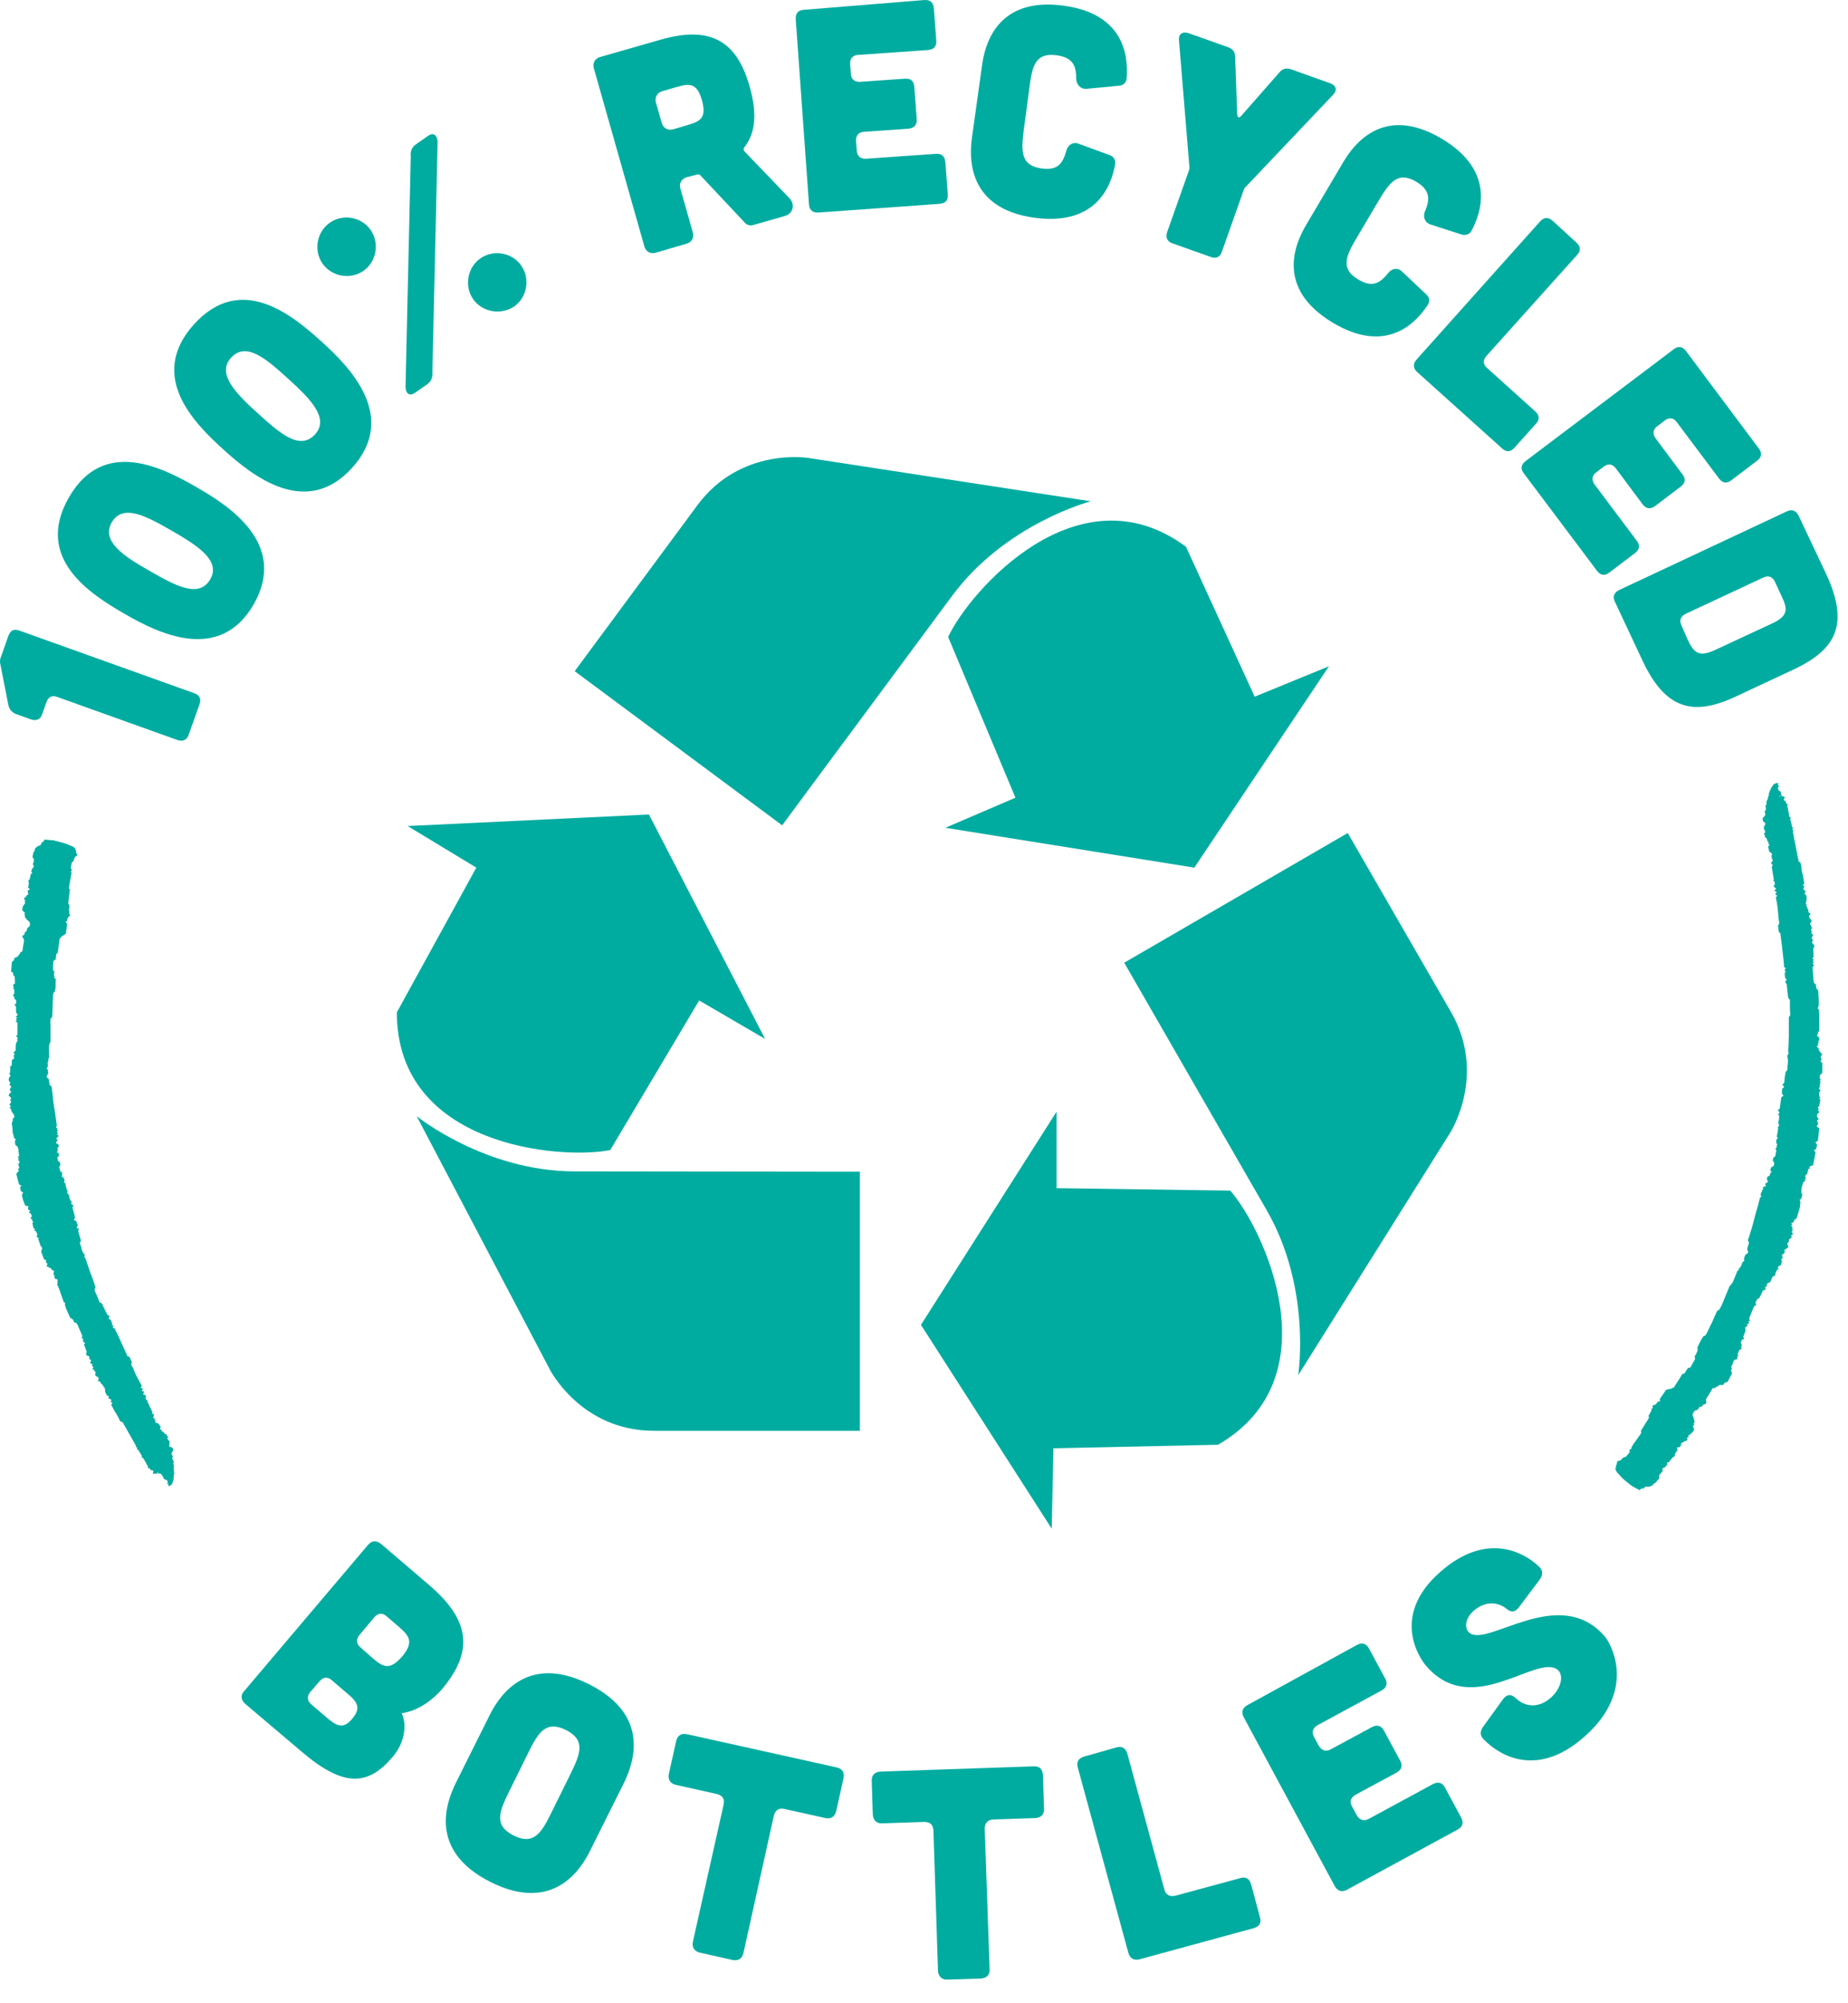
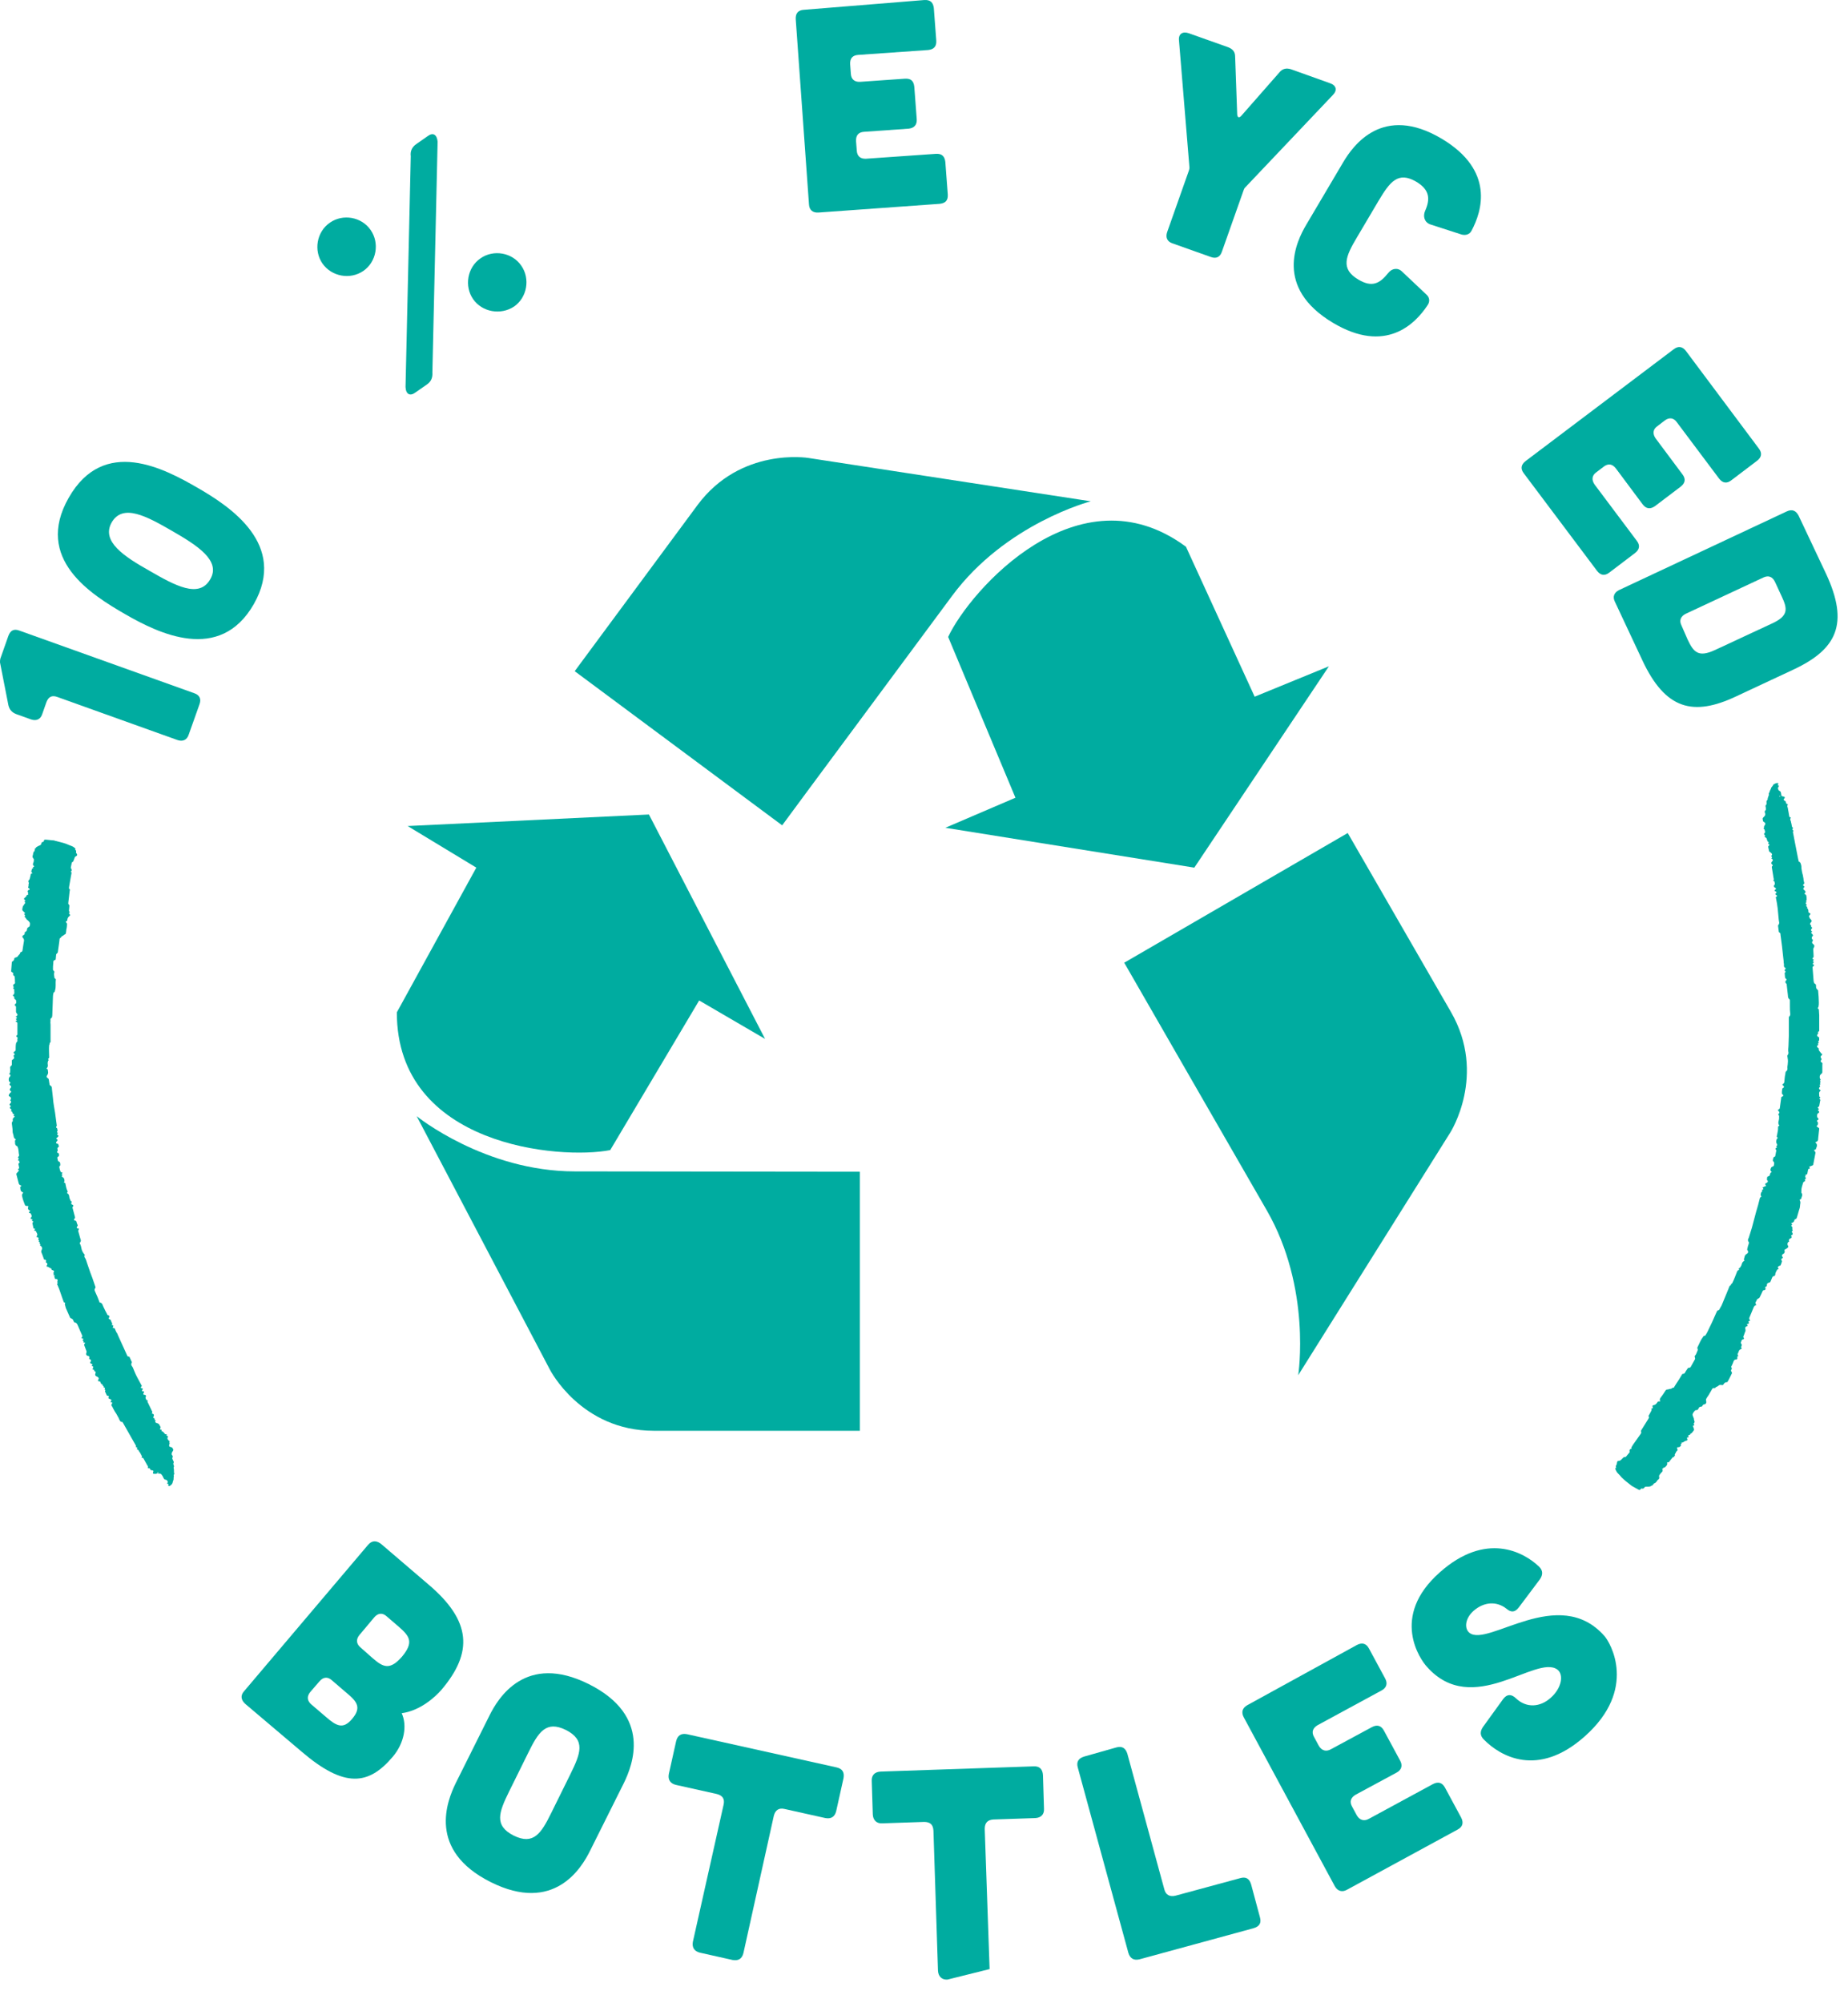
<svg xmlns="http://www.w3.org/2000/svg" width="72" height="78" viewBox="0 0 72 78" fill="none">
  <path d="M23.775 44.781L27.24 38.955L29.808 40.452L25.283 31.714L15.882 32.163L18.558 33.783L15.461 39.418C15.461 44.644 21.833 45.162 23.775 44.781Z" fill="#00ACA0" />
  <path d="M16.234 43.46L21.424 53.328C21.424 53.328 22.633 55.71 25.473 55.71C27.633 55.71 33.502 55.71 33.502 55.71V45.624C33.502 45.624 23.693 45.611 22.402 45.611C18.884 45.611 16.234 43.46 16.234 43.46Z" fill="#00ACA0" />
  <path d="M36.941 24.8L39.563 31.061L36.832 32.231L46.532 33.783L51.776 25.943L48.883 27.127L46.206 21.288C42.008 18.185 37.783 23.003 36.941 24.8Z" fill="#00ACA0" />
  <path d="M37.09 23.207C39.183 20.377 42.498 19.519 42.498 19.519L31.493 17.831C31.493 17.831 28.858 17.396 27.173 19.669C25.882 21.411 22.391 26.134 22.391 26.134L30.474 32.136C30.474 32.123 36.33 24.242 37.09 23.207Z" fill="#00ACA0" />
-   <path d="M41.166 46.264V43.283L35.881 51.586L40.975 59.521L41.043 56.391L47.456 56.254C51.966 53.641 49.236 47.843 47.931 46.359L41.166 46.264Z" fill="#00ACA0" />
  <path d="M56.531 39.404C55.444 37.526 52.509 32.435 52.509 32.435L43.801 37.485C43.801 37.485 48.705 46.005 49.344 47.108C51.11 50.157 50.58 53.546 50.58 53.546L56.503 44.1C56.503 44.1 57.944 41.854 56.531 39.404Z" fill="#00ACA0" />
  <path d="M69.356 30.993C69.383 30.993 69.41 30.993 69.424 30.993C69.451 31.006 69.478 31.02 69.505 31.02C69.546 31.033 69.546 31.061 69.519 31.088C69.478 31.129 69.492 31.169 69.546 31.183C69.56 31.197 69.573 31.21 69.573 31.21C69.587 31.251 69.573 31.292 69.655 31.319C69.655 31.319 69.668 31.333 69.655 31.333C69.614 31.387 69.641 31.415 69.655 31.455C69.668 31.564 69.696 31.66 69.709 31.768C69.709 31.796 69.723 31.823 69.777 31.837C69.723 31.904 69.764 31.945 69.777 31.986C69.777 32.027 69.804 32.081 69.804 32.122C69.818 32.163 69.804 32.204 69.859 32.231C69.872 32.231 69.859 32.245 69.845 32.258C69.832 32.286 69.818 32.313 69.859 32.327C69.886 32.34 69.872 32.354 69.859 32.381C69.845 32.395 69.859 32.408 69.859 32.422L69.927 32.776L70.049 33.402L70.076 33.524C70.076 33.538 70.076 33.538 70.09 33.551C70.158 33.579 70.158 33.633 70.171 33.674C70.185 33.715 70.185 33.769 70.185 33.81C70.198 33.892 70.212 33.987 70.239 34.069C70.253 34.123 70.253 34.164 70.266 34.218C70.266 34.273 70.28 34.314 70.293 34.368C70.307 34.395 70.28 34.422 70.253 34.45C70.239 34.463 70.253 34.477 70.266 34.491C70.293 34.504 70.307 34.518 70.293 34.545C70.239 34.599 70.253 34.627 70.307 34.667C70.348 34.695 70.361 34.736 70.321 34.776C70.293 34.804 70.307 34.817 70.348 34.831C70.361 34.844 70.375 34.858 70.375 34.872C70.389 34.926 70.389 34.994 70.389 35.049C70.389 35.062 70.334 35.089 70.375 35.103C70.402 35.117 70.375 35.13 70.361 35.144C70.348 35.171 70.348 35.185 70.375 35.212C70.389 35.212 70.402 35.225 70.389 35.239C70.361 35.266 70.361 35.28 70.402 35.307C70.429 35.321 70.389 35.348 70.416 35.375C70.457 35.389 70.443 35.43 70.457 35.457C70.457 35.471 70.457 35.498 70.457 35.511C70.457 35.539 70.538 35.552 70.538 35.593C70.524 35.62 70.47 35.661 70.484 35.688C70.497 35.715 70.497 35.729 70.511 35.756C70.592 35.838 70.606 35.865 70.538 35.933C70.524 35.947 70.524 35.974 70.524 35.988C70.524 36.015 70.579 36.029 70.565 36.042C70.565 36.056 70.552 36.083 70.579 36.097C70.606 36.11 70.606 36.138 70.592 36.151C70.552 36.192 70.538 36.233 70.592 36.26C70.606 36.274 70.606 36.274 70.592 36.287C70.565 36.301 70.552 36.328 70.579 36.342C70.62 36.382 70.674 36.423 70.592 36.478C70.592 36.519 70.579 36.559 70.62 36.587C70.647 36.6 70.633 36.614 70.62 36.641C70.592 36.682 70.592 36.723 70.633 36.75C70.701 36.804 70.701 36.845 70.66 36.913C70.647 36.927 70.647 36.954 70.647 36.968L70.66 37.226C70.66 37.254 70.66 37.281 70.62 37.308C70.606 37.322 70.606 37.335 70.62 37.335C70.674 37.362 70.674 37.376 70.633 37.417V37.431C70.687 37.458 70.66 37.485 70.633 37.512C70.62 37.526 70.62 37.539 70.647 37.553C70.688 37.567 70.688 37.594 70.647 37.621C70.62 37.635 70.62 37.662 70.62 37.675C70.633 37.852 70.647 38.029 70.66 38.193C70.66 38.22 70.674 38.261 70.688 38.288C70.755 38.315 70.755 38.356 70.755 38.397C70.755 38.451 70.755 38.492 70.823 38.547C70.837 38.56 70.837 38.574 70.837 38.587C70.85 38.737 70.864 38.887 70.864 39.036C70.864 39.091 70.864 39.145 70.85 39.2C70.85 39.214 70.823 39.241 70.823 39.254C70.81 39.268 70.864 39.282 70.864 39.309L70.878 39.526C70.878 39.649 70.878 39.772 70.878 39.908V40.098C70.878 40.125 70.891 40.153 70.85 40.166C70.796 40.193 70.864 40.207 70.837 40.234C70.81 40.261 70.81 40.289 70.796 40.316C70.796 40.33 70.81 40.357 70.837 40.37C70.864 40.384 70.878 40.398 70.878 40.411C70.864 40.452 70.905 40.507 70.837 40.547C70.823 40.547 70.85 40.561 70.85 40.575C70.85 40.588 70.864 40.588 70.864 40.602C70.864 40.615 70.796 40.629 70.837 40.656C70.864 40.67 70.837 40.683 70.823 40.697C70.783 40.724 70.783 40.765 70.823 40.792C70.837 40.806 70.878 40.833 70.864 40.847C70.837 40.901 70.932 40.956 70.946 41.01C71.013 41.037 71 41.065 70.959 41.105C70.918 41.133 70.932 41.173 70.959 41.214C70.973 41.228 70.973 41.255 70.959 41.269C70.932 41.296 70.932 41.323 70.946 41.35C71.027 41.391 71 41.418 71 41.459C71 41.541 71 41.636 71 41.731C71 41.759 71 41.786 70.959 41.813C70.891 41.868 70.891 41.922 70.905 41.99C70.918 42.017 70.959 42.044 70.905 42.072V42.085C70.946 42.112 70.932 42.14 70.905 42.167V42.181C70.932 42.194 70.932 42.221 70.905 42.235C70.878 42.249 70.891 42.262 70.905 42.276C70.918 42.289 70.918 42.303 70.905 42.317C70.864 42.358 70.85 42.398 70.918 42.439C70.918 42.439 70.918 42.453 70.932 42.453V42.466C70.837 42.535 70.891 42.616 70.878 42.684C70.878 42.698 70.891 42.698 70.905 42.711C70.932 42.739 70.918 42.752 70.891 42.766C70.878 42.779 70.878 42.779 70.891 42.793C70.918 42.807 70.932 42.834 70.918 42.847C70.905 42.916 70.891 42.997 70.878 43.065C70.878 43.079 70.85 43.093 70.837 43.106C70.81 43.12 70.823 43.147 70.85 43.161C70.878 43.188 70.864 43.201 70.837 43.215C70.823 43.229 70.823 43.229 70.837 43.242C70.891 43.283 70.891 43.31 70.85 43.337C70.796 43.365 70.796 43.406 70.796 43.446C70.796 43.474 70.796 43.514 70.837 43.542C70.864 43.569 70.85 43.596 70.823 43.61C70.783 43.623 70.783 43.651 70.81 43.678L70.823 43.691C70.837 43.746 70.837 43.787 70.796 43.828C70.769 43.841 70.769 43.855 70.81 43.882C70.85 43.909 70.878 43.923 70.878 43.95C70.864 44.072 70.85 44.209 70.837 44.331C70.837 44.386 70.837 44.44 70.742 44.467C70.728 44.467 70.728 44.481 70.742 44.494C70.837 44.59 70.769 44.671 70.742 44.753C70.742 44.767 70.715 44.767 70.701 44.767C70.674 44.78 70.674 44.794 70.688 44.807C70.728 44.848 70.742 44.876 70.728 44.916L70.647 45.338C70.647 45.365 70.62 45.379 70.579 45.393C70.538 45.406 70.511 45.42 70.484 45.434C70.511 45.461 70.538 45.502 70.47 45.515C70.443 45.515 70.443 45.542 70.443 45.556L70.416 45.692C70.416 45.719 70.389 45.733 70.348 45.747C70.334 45.747 70.321 45.76 70.348 45.774C70.375 45.801 70.307 45.801 70.334 45.828C70.375 45.869 70.361 45.896 70.321 45.923C70.307 45.923 70.321 45.937 70.321 45.951C70.334 45.964 70.334 45.978 70.321 45.992C70.293 46.005 70.266 46.019 70.253 46.046C70.225 46.155 70.171 46.264 70.185 46.386C70.185 46.4 70.171 46.427 70.185 46.441C70.253 46.536 70.185 46.604 70.171 46.686C70.171 46.699 70.103 46.699 70.117 46.727C70.171 46.822 70.13 46.876 70.13 46.958C70.13 47.04 70.09 47.108 70.076 47.176L70.008 47.407C69.995 47.434 69.995 47.462 69.94 47.475C69.927 47.475 69.913 47.489 69.913 47.502C69.9 47.557 69.886 47.598 69.791 47.625C69.777 47.625 69.791 47.639 69.804 47.652C69.832 47.679 69.832 47.693 69.804 47.706C69.791 47.706 69.777 47.72 69.791 47.734C69.859 47.788 69.818 47.829 69.832 47.87C69.832 47.883 69.832 47.897 69.845 47.911C69.859 47.938 69.832 47.938 69.818 47.938C69.804 47.952 69.804 47.965 69.818 47.979C69.859 48.033 69.859 48.074 69.791 48.101C69.777 48.101 69.777 48.115 69.791 48.129C69.818 48.169 69.804 48.21 69.75 48.224C69.737 48.237 69.723 48.237 69.709 48.251C69.696 48.278 69.696 48.319 69.709 48.346C69.655 48.36 69.655 48.387 69.641 48.428C69.641 48.441 69.641 48.469 69.655 48.496C69.696 48.537 69.668 48.564 69.641 48.591C69.614 48.618 69.573 48.632 69.533 48.659C69.505 48.673 69.533 48.7 69.533 48.714C69.533 48.755 69.533 48.795 69.478 48.823C69.424 48.85 69.41 48.891 69.451 48.945C69.465 48.959 69.465 48.972 69.451 48.986C69.438 49 69.397 49.013 69.397 49.04C69.397 49.068 69.438 49.095 69.424 49.122C69.41 49.176 69.397 49.217 69.37 49.272C69.356 49.285 69.315 49.285 69.302 49.299C69.275 49.326 69.247 49.34 69.288 49.394C69.302 49.408 69.302 49.408 69.275 49.422C69.261 49.422 69.234 49.435 69.234 49.449C69.207 49.503 69.166 49.558 69.166 49.626C69.166 49.653 69.152 49.68 69.098 49.694C69.071 49.694 69.071 49.707 69.057 49.721C69.044 49.748 69.03 49.775 69.016 49.816C69.003 49.843 68.989 49.884 68.976 49.911C68.962 49.939 68.894 49.939 68.867 49.966C68.84 49.993 68.84 49.993 68.84 50.034C68.84 50.061 68.84 50.088 68.799 50.102C68.785 50.102 68.758 50.116 68.772 50.129C68.799 50.184 68.799 50.224 68.718 50.238C68.69 50.238 68.69 50.252 68.677 50.265C68.636 50.361 68.595 50.442 68.555 50.524C68.541 50.538 68.527 50.551 68.5 50.565C68.432 50.592 68.446 50.647 68.419 50.674C68.391 50.701 68.378 50.742 68.419 50.796C68.432 50.81 68.432 50.81 68.405 50.823C68.351 50.837 68.337 50.878 68.324 50.905L68.16 51.3C68.147 51.327 68.147 51.354 68.174 51.395C68.201 51.422 68.174 51.436 68.147 51.436C68.12 51.436 68.12 51.463 68.133 51.49C68.147 51.517 68.147 51.531 68.106 51.545C68.065 51.545 68.052 51.572 68.079 51.599C68.093 51.626 68.093 51.64 68.065 51.64C68.011 51.654 67.984 51.681 67.998 51.735C68.011 51.776 68.011 51.817 67.998 51.844C67.97 51.899 67.957 51.967 67.93 52.021C67.916 52.048 67.916 52.062 67.943 52.103C67.957 52.116 67.943 52.13 67.93 52.144C67.835 52.157 67.848 52.239 67.821 52.293C67.821 52.293 67.821 52.307 67.834 52.307C67.875 52.361 67.862 52.389 67.848 52.416C67.835 52.443 67.835 52.457 67.848 52.498C67.862 52.511 67.862 52.525 67.848 52.525C67.726 52.552 67.753 52.647 67.699 52.715V52.729C67.699 52.756 67.739 52.797 67.712 52.811C67.699 52.824 67.671 52.824 67.685 52.851C67.699 52.879 67.685 52.906 67.671 52.919C67.671 52.933 67.658 52.933 67.644 52.933C67.59 52.933 67.563 52.96 67.549 52.987C67.522 53.056 67.495 53.137 67.454 53.205C67.454 53.219 67.441 53.219 67.454 53.233C67.495 53.3 67.454 53.328 67.44 53.355C67.44 53.369 67.441 53.382 67.454 53.396C67.468 53.423 67.481 53.45 67.481 53.464C67.427 53.573 67.373 53.695 67.305 53.804C67.305 53.818 67.291 53.818 67.277 53.818C67.196 53.818 67.169 53.872 67.142 53.913C67.128 53.927 67.114 53.94 67.074 53.927C66.992 53.913 66.965 53.94 66.938 53.968C66.897 53.995 66.843 54.008 66.829 54.035C66.829 54.049 66.816 54.049 66.802 54.049C66.707 54.035 66.707 54.09 66.68 54.131L66.585 54.294C66.557 54.349 66.517 54.389 66.49 54.444C66.462 54.471 66.462 54.512 66.476 54.566C66.49 54.621 66.462 54.648 66.435 54.675C66.354 54.675 66.34 54.716 66.326 54.743C66.313 54.757 66.313 54.77 66.286 54.77C66.191 54.77 66.191 54.825 66.163 54.866C66.15 54.893 66.123 54.907 66.082 54.907C66.055 54.907 66.041 54.92 66.028 54.934C66 54.961 65.987 54.988 65.96 55.029C65.946 55.056 65.932 55.097 65.96 55.138C65.973 55.152 65.96 55.165 65.973 55.179C66.014 55.247 65.987 55.274 66.014 55.328C66.041 55.383 66 55.397 65.987 55.437C65.987 55.451 66.014 55.478 66.014 55.492C66.014 55.505 65.987 55.505 65.973 55.505C65.973 55.505 65.96 55.505 65.96 55.519V55.533C65.973 55.574 65.987 55.614 66 55.642C66 55.655 66 55.682 66 55.682C65.973 55.723 65.946 55.764 65.905 55.805C65.892 55.819 65.851 55.819 65.851 55.846C65.851 55.873 65.824 55.873 65.81 55.873C65.783 55.873 65.769 55.9 65.783 55.941C65.797 55.955 65.797 55.968 65.769 55.968C65.742 55.968 65.715 55.968 65.729 56.009C65.756 56.05 65.742 56.091 65.715 56.091C65.661 56.104 65.606 56.132 65.579 56.159C65.579 56.159 65.552 56.159 65.552 56.172C65.538 56.172 65.498 56.159 65.511 56.186C65.538 56.227 65.471 56.213 65.484 56.24C65.511 56.295 65.471 56.309 65.443 56.336C65.43 56.349 65.416 56.349 65.389 56.349C65.348 56.349 65.321 56.363 65.348 56.417C65.362 56.445 65.362 56.472 65.348 56.485C65.294 56.513 65.294 56.581 65.253 56.621C65.24 56.635 65.28 56.69 65.24 56.69C65.199 56.69 65.253 56.744 65.212 56.73C65.185 56.73 65.172 56.744 65.158 56.758L65.049 56.894C65.036 56.921 65.022 56.948 64.968 56.935C64.954 56.935 64.954 56.948 64.954 56.962C64.968 57.016 64.941 57.057 64.913 57.084C64.886 57.111 64.873 57.152 64.805 57.139C64.832 57.18 64.791 57.18 64.764 57.18C64.764 57.18 64.751 57.18 64.764 57.193C64.791 57.261 64.778 57.288 64.751 57.316C64.723 57.343 64.696 57.37 64.669 57.411C64.655 57.438 64.628 57.452 64.642 57.493C64.655 57.561 64.642 57.588 64.601 57.615C64.574 57.629 64.56 57.656 64.547 57.683C64.519 57.71 64.506 57.724 64.479 57.751C64.424 57.738 64.452 57.792 64.411 57.792C64.384 57.792 64.411 57.833 64.397 57.833C64.356 57.833 64.329 57.86 64.302 57.874C64.261 57.887 64.194 57.887 64.139 57.887C64.112 57.887 64.098 57.887 64.085 57.901C64.058 57.928 64.044 57.983 63.949 57.955L63.895 58.01C63.881 58.023 63.854 58.01 63.827 57.996L63.582 57.86C63.569 57.846 63.541 57.833 63.528 57.819C63.406 57.724 63.283 57.629 63.175 57.52C63.134 57.465 63.079 57.411 63.025 57.356C62.998 57.329 62.984 57.302 62.971 57.275C62.944 57.22 62.903 57.152 62.971 57.152C62.944 57.098 62.957 57.057 62.984 57.03C62.998 57.016 62.984 56.989 62.998 56.975C62.998 56.921 63.011 56.88 63.079 56.88C63.107 56.88 63.12 56.867 63.147 56.853C63.175 56.826 63.215 56.785 63.242 56.758C63.256 56.744 63.27 56.73 63.31 56.73C63.324 56.73 63.351 56.73 63.351 56.717C63.392 56.662 63.446 56.608 63.487 56.553C63.501 56.54 63.487 56.513 63.487 56.485C63.487 56.472 63.487 56.458 63.501 56.445C63.514 56.417 63.541 56.417 63.569 56.404C63.555 56.363 63.569 56.336 63.582 56.322L63.623 56.254L63.922 55.832C63.935 55.805 63.962 55.778 63.935 55.737C63.922 55.71 63.949 55.696 63.949 55.682L64.221 55.247C64.234 55.22 64.261 55.192 64.234 55.152C64.221 55.124 64.234 55.111 64.248 55.097C64.275 55.043 64.302 55.002 64.329 54.947C64.343 54.92 64.356 54.893 64.343 54.852C64.329 54.825 64.411 54.852 64.397 54.811C64.384 54.784 64.384 54.757 64.384 54.743C64.384 54.73 64.397 54.716 64.411 54.716C64.519 54.702 64.547 54.634 64.588 54.58C64.601 54.566 64.628 54.566 64.655 54.566C64.669 54.566 64.683 54.566 64.683 54.553C64.642 54.471 64.696 54.43 64.723 54.389C64.764 54.335 64.805 54.281 64.846 54.212L64.9 54.131C64.913 54.117 64.927 54.104 64.954 54.104C65.009 54.104 65.036 54.076 65.09 54.076C65.144 54.076 65.144 54.022 65.199 54.035C65.212 54.035 65.226 54.022 65.226 54.008L65.294 53.899C65.375 53.777 65.457 53.654 65.525 53.532C65.538 53.505 65.552 53.491 65.593 53.491C65.62 53.491 65.634 53.464 65.647 53.45C65.674 53.396 65.701 53.355 65.742 53.3C65.756 53.287 65.756 53.26 65.783 53.26C65.878 53.26 65.878 53.205 65.905 53.164C65.946 53.083 66 53.001 66.041 52.919V52.906C66.055 52.879 66 52.811 66.041 52.783C66.068 52.756 66.082 52.729 66.096 52.688C66.109 52.661 66.123 52.62 66.136 52.593C66.15 52.566 66.15 52.538 66.136 52.511C66.123 52.484 66.136 52.47 66.136 52.457C66.204 52.334 66.245 52.198 66.34 52.076C66.354 52.048 66.367 52.008 66.435 52.008C66.462 51.967 66.49 51.926 66.517 51.871C66.639 51.626 66.761 51.368 66.87 51.109L66.911 51.028C67.006 51.014 66.992 50.959 67.033 50.905C67.06 50.864 67.087 50.81 67.101 50.769L67.264 50.374L67.359 50.143C67.373 50.116 67.373 50.088 67.4 50.061C67.427 50.048 67.454 50.034 67.44 49.993C67.481 49.993 67.481 49.966 67.495 49.952C67.563 49.816 67.617 49.666 67.671 49.53C67.685 49.503 67.685 49.462 67.753 49.449C67.753 49.449 67.766 49.449 67.753 49.435C67.739 49.408 67.739 49.381 67.78 49.367C67.807 49.353 67.807 49.326 67.821 49.313C67.875 49.245 67.848 49.149 67.957 49.095C67.97 49.095 67.957 49.081 67.957 49.068C67.957 49.054 67.93 49.04 67.943 49.04C67.97 48.972 67.957 48.877 68.052 48.823C68.106 48.795 68.133 48.741 68.079 48.673C68.065 48.646 68.079 48.632 68.079 48.618C68.093 48.55 68.106 48.496 68.133 48.428C68.133 48.401 68.147 48.387 68.133 48.36C68.079 48.292 68.106 48.251 68.133 48.197L68.256 47.802L68.419 47.189C68.473 47.012 68.527 46.822 68.568 46.645C68.568 46.618 68.609 46.618 68.622 46.59C68.636 46.577 68.595 46.55 68.595 46.536C68.609 46.482 68.595 46.427 68.663 46.386C68.677 46.386 68.65 46.373 68.65 46.359C68.65 46.346 68.636 46.332 68.65 46.332C68.704 46.318 68.718 46.291 68.677 46.25C68.663 46.237 68.677 46.223 68.704 46.223C68.745 46.209 68.745 46.182 68.799 46.182C68.813 46.182 68.813 46.169 68.799 46.155C68.758 46.114 68.772 46.073 68.826 46.06C68.881 46.032 68.894 45.992 68.853 45.951C68.84 45.937 68.84 45.923 68.84 45.923C68.84 45.896 68.853 45.869 68.853 45.828C68.853 45.815 68.88 45.815 68.894 45.801C68.908 45.801 68.921 45.787 68.935 45.787C68.976 45.733 68.948 45.665 69.03 45.638C69.03 45.638 69.03 45.624 69.016 45.624C68.948 45.556 68.989 45.502 69.016 45.447C69.016 45.447 69.03 45.447 69.03 45.434C69.084 45.42 69.098 45.406 69.112 45.379C69.112 45.352 69.125 45.325 69.125 45.284C69.125 45.27 69.112 45.243 69.098 45.229C69.084 45.216 69.071 45.202 69.071 45.189C69.071 45.148 69.084 45.107 69.098 45.066C69.098 45.053 69.125 45.053 69.139 45.039C69.152 45.039 69.166 45.025 69.166 45.012C69.179 44.944 69.193 44.862 69.207 44.794C69.207 44.78 69.179 44.753 69.179 44.739C69.179 44.726 69.166 44.726 69.179 44.712C69.22 44.699 69.247 44.671 69.207 44.644C69.193 44.63 69.22 44.63 69.22 44.617C69.247 44.603 69.247 44.576 69.234 44.549C69.179 44.467 69.207 44.399 69.234 44.331C69.288 44.318 69.261 44.29 69.234 44.277C69.22 44.249 69.22 44.236 69.234 44.209L69.261 44.059C69.275 44.004 69.275 43.95 69.275 43.882C69.275 43.855 69.302 43.841 69.329 43.828C69.234 43.719 69.329 43.623 69.315 43.514C69.315 43.474 69.329 43.446 69.288 43.406C69.275 43.392 69.288 43.378 69.302 43.365C69.329 43.337 69.343 43.31 69.302 43.27C69.261 43.229 69.261 43.201 69.315 43.188C69.329 43.174 69.343 43.161 69.343 43.147L69.397 42.752C69.397 42.725 69.397 42.711 69.438 42.698C69.492 42.671 69.492 42.643 69.451 42.616C69.438 42.602 69.424 42.589 69.424 42.575C69.424 42.521 69.424 42.466 69.438 42.398C69.438 42.385 69.451 42.371 69.478 42.358C69.519 42.33 69.519 42.303 69.465 42.262C69.438 42.249 69.438 42.221 69.465 42.208C69.505 42.181 69.519 42.153 69.519 42.126C69.533 42.017 69.533 41.908 69.56 41.813C69.56 41.772 69.56 41.731 69.614 41.691C69.641 41.663 69.641 41.636 69.641 41.609C69.628 41.541 69.655 41.473 69.655 41.391C69.668 41.309 69.655 41.228 69.641 41.146C69.641 41.133 69.628 41.119 69.641 41.092C69.668 41.065 69.682 41.024 69.682 40.983C69.655 40.888 69.682 40.792 69.682 40.697C69.682 40.561 69.696 40.425 69.696 40.289V40.03V39.622C69.696 39.608 69.696 39.595 69.709 39.581C69.75 39.554 69.75 39.513 69.75 39.472C69.737 39.377 69.736 39.282 69.736 39.173V38.955C69.736 38.941 69.737 38.928 69.723 38.914C69.641 38.846 69.668 38.778 69.655 38.724C69.641 38.601 69.628 38.478 69.614 38.356C69.614 38.342 69.614 38.315 69.601 38.302C69.546 38.261 69.546 38.206 69.601 38.165C69.614 38.152 69.601 38.125 69.587 38.111C69.56 38.097 69.546 38.07 69.546 38.043L69.533 37.893C69.533 37.88 69.546 37.866 69.56 37.852C69.587 37.839 69.56 37.825 69.546 37.812C69.533 37.798 69.533 37.798 69.533 37.784C69.519 37.743 69.628 37.703 69.533 37.675C69.492 37.635 69.505 37.594 69.505 37.539C69.492 37.498 69.492 37.458 69.492 37.417L69.478 37.294C69.451 36.995 69.41 36.696 69.37 36.396C69.37 36.355 69.37 36.328 69.315 36.301C69.302 36.287 69.302 36.274 69.302 36.26L69.275 36.056C69.275 36.042 69.275 36.042 69.275 36.029C69.356 35.947 69.302 35.879 69.302 35.811C69.288 35.661 69.275 35.525 69.261 35.375C69.247 35.239 69.22 35.103 69.193 34.967C69.193 34.953 69.179 34.94 69.193 34.926C69.275 34.885 69.22 34.858 69.179 34.831C69.166 34.817 69.166 34.804 69.179 34.79C69.22 34.763 69.234 34.736 69.179 34.708C69.125 34.695 69.125 34.667 69.166 34.64C69.207 34.613 69.207 34.586 69.152 34.559C69.098 34.531 69.112 34.504 69.112 34.477C69.166 34.436 69.152 34.395 69.139 34.355C69.139 34.327 69.139 34.314 69.098 34.3C69.071 34.286 69.112 34.259 69.112 34.246L69.098 34.178L69.03 33.756C69.03 33.742 69.044 33.728 69.057 33.715C69.071 33.701 69.071 33.688 69.057 33.674C69.003 33.633 68.989 33.592 69.057 33.524C69.084 33.497 69.071 33.483 69.057 33.456C69.057 33.443 69.016 33.443 69.016 33.429C69.016 33.415 69.03 33.402 69.044 33.388C69.044 33.374 69.03 33.374 69.03 33.361C69.016 33.347 69.003 33.347 69.016 33.32C69.057 33.279 69.044 33.238 68.989 33.197C68.948 33.17 68.921 33.157 68.921 33.116L68.894 32.993C68.894 32.98 68.881 32.953 68.908 32.939C68.948 32.898 68.948 32.871 68.894 32.857C68.88 32.857 68.894 32.844 68.894 32.83C68.894 32.816 68.921 32.803 68.921 32.803C68.84 32.762 68.853 32.694 68.826 32.639C68.813 32.626 68.799 32.612 68.772 32.599C68.758 32.585 68.745 32.572 68.758 32.558C68.785 32.531 68.758 32.517 68.745 32.503C68.731 32.49 68.718 32.476 68.731 32.463C68.799 32.395 68.758 32.354 68.745 32.299C68.745 32.286 68.718 32.272 68.704 32.258C68.758 32.218 68.704 32.19 68.745 32.15C68.799 32.081 68.785 32.041 68.718 32C68.704 31.986 68.69 31.986 68.69 31.973C68.677 31.945 68.69 31.932 68.677 31.904C68.663 31.877 68.677 31.85 68.718 31.809C68.772 31.768 68.785 31.714 68.772 31.673C68.758 31.632 68.731 31.591 68.799 31.537C68.799 31.51 68.799 31.483 68.799 31.455C68.799 31.415 68.758 31.374 68.826 31.319C68.826 31.292 68.826 31.265 68.826 31.251C68.826 31.224 68.813 31.183 68.853 31.156L68.867 31.142C68.867 31.088 68.881 31.047 68.908 30.979C68.935 30.938 68.881 30.897 68.948 30.843C68.935 30.802 68.989 30.748 69.003 30.693C69.003 30.652 69.084 30.598 69.084 30.557C69.084 30.544 69.125 30.53 69.152 30.516C69.166 30.503 69.193 30.503 69.22 30.489C69.234 30.489 69.261 30.489 69.275 30.489C69.288 30.503 69.288 30.516 69.275 30.544C69.261 30.557 69.261 30.571 69.288 30.584C69.315 30.598 69.315 30.598 69.302 30.625C69.247 30.693 69.275 30.734 69.315 30.788C69.397 30.816 69.383 30.87 69.397 30.925C69.397 30.965 69.424 31.074 69.451 31.102C69.356 30.965 69.356 30.979 69.356 30.993C69.343 30.993 69.315 31.006 69.315 31.02H69.343C69.356 31.02 69.37 31.006 69.356 30.993Z" fill="#00ACA0" />
  <path d="M6.139 57.357C6.112 57.37 6.099 57.384 6.085 57.384C6.058 57.384 6.031 57.384 6.004 57.384C5.963 57.384 5.949 57.37 5.963 57.329C5.99 57.275 5.976 57.248 5.908 57.248C5.895 57.248 5.881 57.234 5.868 57.234C5.841 57.207 5.854 57.153 5.773 57.166C5.773 57.166 5.759 57.166 5.759 57.153C5.786 57.098 5.745 57.071 5.732 57.044C5.691 56.962 5.637 56.88 5.596 56.799C5.582 56.771 5.569 56.758 5.514 56.758C5.555 56.69 5.501 56.663 5.487 56.622C5.474 56.581 5.447 56.554 5.419 56.513C5.406 56.486 5.392 56.445 5.338 56.431C5.324 56.431 5.338 56.417 5.338 56.404C5.351 56.377 5.351 56.349 5.311 56.349C5.284 56.349 5.284 56.336 5.297 56.309C5.297 56.295 5.297 56.281 5.284 56.268L5.121 55.982L4.835 55.478L4.781 55.383C4.781 55.37 4.781 55.37 4.767 55.37C4.699 55.37 4.672 55.329 4.659 55.288C4.631 55.261 4.631 55.206 4.604 55.179C4.563 55.111 4.536 55.043 4.482 54.975C4.455 54.934 4.441 54.893 4.414 54.852C4.4 54.812 4.373 54.771 4.346 54.73C4.333 54.703 4.346 54.675 4.373 54.635C4.387 54.621 4.373 54.607 4.346 54.607C4.319 54.607 4.292 54.594 4.319 54.566C4.36 54.512 4.333 54.485 4.278 54.471C4.224 54.458 4.21 54.43 4.237 54.389C4.251 54.362 4.237 54.349 4.197 54.349C4.183 54.349 4.156 54.335 4.156 54.322C4.129 54.267 4.115 54.226 4.088 54.172C4.088 54.158 4.129 54.117 4.088 54.117C4.061 54.117 4.088 54.09 4.088 54.077C4.088 54.049 4.088 54.036 4.061 54.022C4.047 54.022 4.034 54.022 4.034 54.008C4.047 53.981 4.047 53.968 4.006 53.954C3.979 53.954 4.02 53.913 3.979 53.9C3.939 53.9 3.939 53.872 3.925 53.845C3.911 53.831 3.911 53.818 3.911 53.804C3.898 53.777 3.816 53.791 3.816 53.763C3.816 53.736 3.857 53.682 3.843 53.655C3.83 53.641 3.816 53.614 3.803 53.614C3.708 53.573 3.694 53.546 3.721 53.464C3.735 53.437 3.721 53.423 3.721 53.41C3.721 53.396 3.667 53.396 3.667 53.369C3.667 53.355 3.68 53.328 3.64 53.328C3.613 53.328 3.599 53.314 3.613 53.287C3.64 53.233 3.653 53.205 3.585 53.192C3.572 53.192 3.572 53.178 3.585 53.165C3.599 53.137 3.612 53.124 3.585 53.11C3.531 53.096 3.477 53.069 3.545 53.001C3.545 52.96 3.545 52.933 3.49 52.92C3.463 52.92 3.477 52.892 3.477 52.879C3.49 52.838 3.477 52.797 3.436 52.797C3.354 52.783 3.341 52.729 3.368 52.661C3.382 52.647 3.368 52.62 3.368 52.606L3.286 52.389C3.273 52.361 3.273 52.334 3.314 52.307C3.327 52.294 3.314 52.28 3.3 52.28C3.246 52.28 3.232 52.253 3.259 52.225V52.212C3.205 52.212 3.219 52.171 3.246 52.144C3.259 52.13 3.246 52.117 3.219 52.117C3.178 52.117 3.164 52.103 3.191 52.062C3.219 52.035 3.205 52.021 3.205 52.008L3.015 51.572C3.001 51.545 2.974 51.518 2.96 51.504C2.892 51.504 2.879 51.463 2.865 51.436C2.852 51.395 2.838 51.354 2.757 51.327C2.743 51.327 2.743 51.313 2.729 51.3L2.566 50.932C2.553 50.892 2.539 50.837 2.526 50.783C2.526 50.769 2.539 50.742 2.539 50.728C2.539 50.715 2.485 50.715 2.485 50.701L2.417 50.511L2.308 50.197L2.24 50.034C2.227 50.02 2.213 49.993 2.24 49.966C2.281 49.925 2.213 49.939 2.227 49.912C2.254 49.884 2.24 49.857 2.24 49.83C2.24 49.816 2.227 49.803 2.186 49.803C2.159 49.803 2.145 49.803 2.145 49.789C2.145 49.748 2.091 49.721 2.132 49.667C2.132 49.653 2.118 49.653 2.105 49.653C2.091 49.653 2.091 49.639 2.077 49.639C2.064 49.626 2.132 49.599 2.091 49.585C2.064 49.585 2.077 49.571 2.091 49.544C2.118 49.503 2.105 49.476 2.064 49.462C2.037 49.449 2.009 49.449 2.009 49.435C2.023 49.381 1.914 49.367 1.874 49.326C1.806 49.326 1.806 49.299 1.833 49.258C1.86 49.218 1.846 49.19 1.806 49.163C1.778 49.149 1.778 49.136 1.792 49.122C1.806 49.095 1.792 49.068 1.778 49.054C1.697 49.054 1.711 49.013 1.697 48.986C1.67 48.904 1.643 48.836 1.615 48.768C1.602 48.741 1.602 48.727 1.615 48.687C1.656 48.619 1.643 48.564 1.602 48.523C1.588 48.51 1.534 48.496 1.575 48.455V48.442C1.534 48.428 1.534 48.401 1.548 48.374C1.548 48.374 1.548 48.36 1.534 48.36C1.507 48.346 1.493 48.346 1.52 48.319C1.534 48.306 1.52 48.292 1.507 48.292C1.493 48.292 1.493 48.278 1.493 48.265C1.507 48.224 1.52 48.183 1.439 48.169C1.425 48.169 1.425 48.169 1.425 48.156V48.142C1.493 48.061 1.425 48.006 1.398 47.938C1.398 47.925 1.371 47.925 1.357 47.925C1.33 47.911 1.33 47.897 1.357 47.87C1.371 47.856 1.371 47.856 1.357 47.843C1.33 47.843 1.303 47.829 1.303 47.816C1.289 47.748 1.276 47.693 1.262 47.625C1.262 47.611 1.276 47.598 1.289 47.584C1.303 47.557 1.289 47.557 1.262 47.543C1.235 47.53 1.235 47.516 1.262 47.502C1.276 47.489 1.276 47.489 1.249 47.475C1.181 47.462 1.181 47.434 1.208 47.407C1.249 47.366 1.235 47.339 1.221 47.298C1.208 47.271 1.208 47.244 1.154 47.23C1.113 47.217 1.113 47.203 1.154 47.176C1.181 47.149 1.181 47.135 1.14 47.121C1.126 47.121 1.126 47.121 1.126 47.121C1.099 47.081 1.072 47.053 1.099 46.999C1.113 46.972 1.113 46.958 1.072 46.958C1.018 46.958 0.991 46.944 0.977 46.931C0.936 46.822 0.895 46.727 0.868 46.604C0.855 46.563 0.841 46.509 0.895 46.455C0.909 46.441 0.895 46.441 0.895 46.427C0.773 46.386 0.8 46.291 0.787 46.223C0.787 46.209 0.8 46.209 0.814 46.196C0.827 46.182 0.841 46.169 0.814 46.155C0.76 46.142 0.746 46.114 0.732 46.087C0.705 45.965 0.664 45.842 0.637 45.719C0.637 45.692 0.651 45.679 0.678 45.651C0.705 45.624 0.719 45.597 0.746 45.57C0.719 45.556 0.664 45.543 0.732 45.502C0.746 45.488 0.746 45.474 0.746 45.461L0.719 45.338C0.719 45.311 0.719 45.298 0.76 45.27C0.773 45.257 0.773 45.257 0.76 45.243C0.719 45.23 0.787 45.202 0.746 45.202C0.692 45.189 0.692 45.161 0.732 45.121C0.746 45.107 0.732 45.107 0.719 45.093C0.705 45.08 0.692 45.08 0.705 45.053C0.732 45.025 0.746 44.998 0.746 44.984C0.719 44.876 0.732 44.767 0.692 44.672C0.678 44.658 0.692 44.631 0.664 44.631C0.556 44.576 0.597 44.495 0.583 44.413C0.583 44.399 0.637 44.372 0.61 44.358C0.515 44.304 0.542 44.236 0.515 44.168C0.488 44.1 0.488 44.032 0.488 43.964L0.461 43.746C0.461 43.719 0.461 43.691 0.488 43.664C0.501 43.651 0.501 43.651 0.501 43.637C0.488 43.596 0.488 43.542 0.569 43.487C0.583 43.487 0.569 43.474 0.556 43.46C0.529 43.447 0.515 43.433 0.542 43.419C0.556 43.406 0.556 43.392 0.556 43.392C0.474 43.365 0.488 43.324 0.474 43.297C0.474 43.283 0.461 43.27 0.434 43.27C0.406 43.256 0.433 43.242 0.447 43.229C0.447 43.215 0.447 43.202 0.434 43.188C0.379 43.161 0.366 43.12 0.42 43.079C0.433 43.065 0.42 43.065 0.406 43.052C0.352 43.025 0.366 42.997 0.406 42.957C0.42 42.943 0.42 42.929 0.434 42.916C0.434 42.889 0.42 42.861 0.393 42.834C0.434 42.807 0.433 42.78 0.42 42.739C0.42 42.725 0.406 42.712 0.379 42.698C0.325 42.671 0.338 42.644 0.352 42.616C0.366 42.589 0.393 42.548 0.434 42.521C0.461 42.494 0.42 42.494 0.406 42.48C0.379 42.439 0.366 42.412 0.406 42.371C0.447 42.331 0.447 42.29 0.393 42.262C0.379 42.249 0.366 42.235 0.366 42.222C0.366 42.194 0.406 42.181 0.406 42.154C0.406 42.14 0.352 42.113 0.352 42.099C0.338 42.058 0.338 42.004 0.352 41.963C0.352 41.949 0.393 41.936 0.393 41.908C0.406 41.881 0.433 41.854 0.366 41.827C0.352 41.827 0.352 41.813 0.366 41.8C0.379 41.786 0.393 41.772 0.393 41.759C0.393 41.704 0.406 41.636 0.393 41.582C0.393 41.555 0.393 41.527 0.434 41.5C0.447 41.487 0.461 41.473 0.461 41.459C0.461 41.432 0.461 41.405 0.461 41.378C0.461 41.35 0.461 41.323 0.461 41.296C0.461 41.269 0.529 41.242 0.542 41.214C0.556 41.187 0.556 41.187 0.542 41.146C0.529 41.119 0.515 41.092 0.556 41.078C0.569 41.065 0.583 41.051 0.569 41.037C0.515 40.997 0.515 40.969 0.583 40.929C0.597 40.915 0.61 40.901 0.61 40.888C0.61 40.792 0.61 40.711 0.624 40.629C0.624 40.615 0.637 40.602 0.651 40.575C0.705 40.534 0.664 40.493 0.678 40.452C0.692 40.425 0.692 40.384 0.637 40.357C0.624 40.343 0.624 40.343 0.637 40.33C0.692 40.303 0.678 40.262 0.678 40.234V39.853C0.678 39.826 0.678 39.799 0.624 39.785C0.597 39.772 0.61 39.758 0.637 39.744C0.664 39.731 0.664 39.717 0.637 39.704C0.61 39.69 0.61 39.676 0.637 39.663C0.664 39.649 0.678 39.622 0.637 39.608C0.61 39.595 0.61 39.581 0.637 39.568C0.692 39.54 0.692 39.499 0.664 39.472C0.637 39.445 0.624 39.418 0.624 39.391C0.624 39.336 0.624 39.268 0.624 39.214C0.624 39.186 0.61 39.173 0.583 39.146C0.569 39.132 0.569 39.118 0.583 39.105C0.664 39.05 0.624 38.996 0.624 38.941L0.61 38.928C0.556 38.901 0.556 38.873 0.556 38.846C0.556 38.819 0.556 38.805 0.515 38.778C0.501 38.764 0.501 38.764 0.501 38.751C0.597 38.683 0.542 38.615 0.556 38.547V38.533C0.556 38.506 0.488 38.492 0.515 38.465C0.529 38.451 0.556 38.438 0.529 38.424C0.501 38.397 0.515 38.383 0.515 38.356C0.515 38.343 0.515 38.343 0.529 38.329C0.583 38.302 0.597 38.275 0.583 38.247C0.583 38.179 0.583 38.111 0.569 38.029C0.569 38.016 0.569 38.016 0.556 38.002C0.488 37.961 0.515 37.921 0.515 37.893C0.515 37.88 0.501 37.88 0.488 37.866C0.461 37.852 0.434 37.839 0.434 37.812L0.461 37.471C0.461 37.458 0.461 37.458 0.474 37.444C0.542 37.403 0.556 37.363 0.556 37.322C0.556 37.308 0.569 37.294 0.61 37.281C0.692 37.267 0.692 37.227 0.719 37.199C0.746 37.172 0.787 37.131 0.787 37.104C0.787 37.09 0.787 37.09 0.8 37.077C0.895 37.05 0.868 37.009 0.882 36.968L0.909 36.791C0.923 36.736 0.923 36.682 0.936 36.628C0.936 36.6 0.936 36.559 0.895 36.519C0.855 36.478 0.868 36.451 0.895 36.423C0.963 36.396 0.963 36.355 0.963 36.328C0.963 36.315 0.963 36.301 0.977 36.287C1.058 36.26 1.045 36.206 1.058 36.165C1.058 36.138 1.072 36.124 1.113 36.097C1.14 36.083 1.154 36.069 1.154 36.056C1.167 36.029 1.167 35.988 1.167 35.961C1.167 35.933 1.154 35.906 1.113 35.865C1.099 35.852 1.099 35.852 1.086 35.838C1.018 35.797 1.031 35.77 0.99 35.729C0.936 35.688 0.977 35.661 0.977 35.634C0.977 35.62 0.936 35.607 0.936 35.593C0.936 35.58 0.963 35.58 0.977 35.566V35.552L0.963 35.539C0.936 35.511 0.909 35.484 0.882 35.457C0.868 35.444 0.868 35.43 0.868 35.416C0.868 35.375 0.882 35.321 0.895 35.28C0.895 35.267 0.936 35.253 0.936 35.226C0.936 35.212 0.95 35.199 0.963 35.185C0.99 35.171 0.99 35.144 0.963 35.117C0.95 35.103 0.95 35.103 0.963 35.09C0.99 35.076 1.004 35.062 0.977 35.049C0.936 35.022 0.923 34.994 0.95 34.967C0.99 34.94 1.031 34.899 1.045 34.858C1.045 34.845 1.058 34.845 1.072 34.845C1.086 34.831 1.126 34.831 1.099 34.817C1.058 34.79 1.126 34.79 1.099 34.763C1.058 34.722 1.086 34.695 1.086 34.681C1.086 34.668 1.099 34.654 1.126 34.654C1.167 34.64 1.167 34.613 1.126 34.586C1.099 34.572 1.086 34.545 1.099 34.532C1.126 34.491 1.099 34.436 1.126 34.382C1.14 34.368 1.072 34.327 1.113 34.314C1.14 34.3 1.086 34.273 1.113 34.273C1.14 34.259 1.154 34.246 1.154 34.232L1.194 34.069C1.194 34.041 1.194 34.014 1.249 34.014C1.262 34.014 1.262 34.001 1.249 33.987C1.208 33.946 1.221 33.905 1.235 33.878C1.249 33.851 1.235 33.81 1.303 33.797C1.262 33.769 1.289 33.756 1.33 33.742V33.728C1.276 33.688 1.276 33.647 1.289 33.62C1.303 33.579 1.317 33.552 1.317 33.511C1.317 33.483 1.33 33.456 1.303 33.429C1.262 33.388 1.262 33.347 1.276 33.307C1.289 33.279 1.289 33.252 1.289 33.239C1.303 33.211 1.303 33.184 1.317 33.157C1.371 33.143 1.33 33.116 1.357 33.089C1.371 33.075 1.344 33.062 1.357 33.048C1.398 33.034 1.398 32.993 1.425 32.98C1.466 32.953 1.52 32.925 1.561 32.912C1.575 32.898 1.602 32.885 1.602 32.871C1.615 32.83 1.602 32.789 1.697 32.776C1.711 32.748 1.711 32.721 1.724 32.708C1.724 32.694 1.751 32.694 1.792 32.694C1.887 32.708 1.969 32.708 2.064 32.721C2.091 32.721 2.118 32.721 2.132 32.735C2.281 32.776 2.431 32.803 2.58 32.857C2.634 32.885 2.716 32.912 2.784 32.939C2.811 32.953 2.852 32.966 2.865 32.98C2.92 33.021 2.974 33.062 2.92 33.075C2.974 33.116 2.974 33.143 2.96 33.184C2.96 33.198 2.974 33.225 2.988 33.239C3.015 33.279 3.015 33.32 2.947 33.347C2.92 33.361 2.92 33.375 2.906 33.402C2.892 33.443 2.879 33.483 2.865 33.511C2.865 33.524 2.852 33.552 2.825 33.565C2.811 33.565 2.797 33.579 2.797 33.592C2.784 33.66 2.77 33.715 2.757 33.783C2.757 33.797 2.77 33.824 2.784 33.837C2.784 33.851 2.784 33.865 2.797 33.878C2.797 33.905 2.77 33.919 2.757 33.933C2.797 33.96 2.784 33.987 2.784 34.014L2.77 34.082L2.689 34.545C2.689 34.572 2.675 34.6 2.716 34.627C2.729 34.64 2.729 34.654 2.716 34.681L2.662 35.144C2.662 35.171 2.648 35.199 2.689 35.226C2.702 35.239 2.702 35.253 2.702 35.28C2.702 35.335 2.689 35.389 2.689 35.43C2.689 35.457 2.675 35.484 2.716 35.511C2.729 35.539 2.662 35.539 2.689 35.566C2.702 35.58 2.716 35.607 2.729 35.62C2.729 35.634 2.729 35.648 2.716 35.661C2.634 35.716 2.621 35.784 2.621 35.838C2.621 35.852 2.594 35.865 2.58 35.879C2.566 35.879 2.553 35.893 2.566 35.906C2.634 35.961 2.607 36.002 2.607 36.056C2.607 36.124 2.58 36.178 2.58 36.246L2.566 36.342C2.566 36.355 2.553 36.369 2.526 36.383C2.471 36.41 2.471 36.437 2.417 36.451C2.376 36.478 2.39 36.505 2.335 36.532C2.322 36.546 2.322 36.559 2.322 36.559L2.308 36.682L2.254 37.063C2.254 37.09 2.24 37.104 2.213 37.131C2.186 37.145 2.186 37.172 2.186 37.186C2.186 37.24 2.172 37.281 2.172 37.335C2.172 37.349 2.172 37.376 2.145 37.376C2.064 37.403 2.077 37.458 2.077 37.499C2.064 37.58 2.064 37.662 2.064 37.744V37.757C2.064 37.785 2.132 37.825 2.118 37.852C2.105 37.88 2.105 37.921 2.105 37.948C2.105 37.975 2.118 38.016 2.118 38.043C2.118 38.07 2.118 38.084 2.159 38.111C2.172 38.125 2.186 38.138 2.172 38.166C2.159 38.302 2.186 38.424 2.145 38.56C2.132 38.587 2.145 38.628 2.091 38.642C2.077 38.683 2.064 38.737 2.064 38.778L2.037 39.54L2.023 39.622C1.941 39.663 1.969 39.717 1.969 39.758C1.955 39.799 1.969 39.853 1.969 39.894V40.275V40.507C1.969 40.534 1.982 40.561 1.955 40.588C1.942 40.615 1.914 40.629 1.941 40.656C1.914 40.67 1.914 40.697 1.914 40.711C1.901 40.847 1.914 40.983 1.914 41.133C1.914 41.16 1.928 41.201 1.874 41.228V41.242C1.901 41.269 1.901 41.282 1.874 41.31C1.86 41.323 1.874 41.35 1.86 41.364C1.846 41.446 1.901 41.514 1.819 41.596C1.806 41.596 1.819 41.609 1.833 41.623C1.846 41.636 1.86 41.636 1.86 41.636C1.86 41.704 1.901 41.772 1.846 41.854C1.806 41.908 1.806 41.949 1.874 41.99C1.901 42.004 1.887 42.017 1.901 42.031C1.914 42.086 1.914 42.154 1.928 42.208C1.928 42.222 1.928 42.249 1.955 42.262C2.023 42.303 2.023 42.344 2.023 42.398L2.064 42.766C2.077 42.957 2.118 43.147 2.145 43.324C2.172 43.487 2.186 43.664 2.213 43.828C2.213 43.841 2.186 43.868 2.186 43.896C2.186 43.909 2.227 43.923 2.227 43.937C2.227 43.977 2.268 44.018 2.213 44.086C2.213 44.086 2.227 44.1 2.24 44.1C2.24 44.1 2.268 44.114 2.254 44.127C2.213 44.154 2.213 44.181 2.268 44.209C2.281 44.209 2.281 44.236 2.268 44.25C2.24 44.277 2.24 44.29 2.2 44.318C2.186 44.331 2.186 44.331 2.2 44.345C2.254 44.372 2.254 44.399 2.213 44.44C2.172 44.481 2.172 44.522 2.24 44.535C2.254 44.535 2.268 44.549 2.268 44.549C2.281 44.576 2.281 44.603 2.295 44.631C2.295 44.644 2.281 44.658 2.268 44.672C2.254 44.685 2.24 44.685 2.24 44.699C2.227 44.753 2.281 44.794 2.213 44.862C2.213 44.862 2.227 44.862 2.227 44.876C2.322 44.903 2.295 44.971 2.295 45.012L2.281 45.025C2.227 45.053 2.227 45.08 2.24 45.107C2.24 45.134 2.254 45.161 2.254 45.189C2.254 45.202 2.281 45.216 2.295 45.23C2.308 45.243 2.335 45.243 2.335 45.257C2.349 45.298 2.349 45.325 2.349 45.366C2.349 45.379 2.335 45.393 2.322 45.407C2.322 45.42 2.308 45.42 2.308 45.434C2.322 45.502 2.335 45.57 2.363 45.624C2.363 45.638 2.403 45.651 2.417 45.651C2.431 45.651 2.431 45.665 2.431 45.679C2.403 45.706 2.39 45.733 2.431 45.747C2.444 45.747 2.431 45.76 2.417 45.774C2.403 45.801 2.403 45.815 2.431 45.828C2.512 45.869 2.512 45.937 2.512 46.005C2.471 46.033 2.498 46.046 2.526 46.06C2.553 46.073 2.553 46.087 2.553 46.114L2.58 46.237C2.594 46.291 2.607 46.332 2.634 46.386C2.648 46.4 2.621 46.427 2.607 46.455C2.729 46.509 2.675 46.618 2.729 46.7C2.743 46.727 2.743 46.767 2.784 46.781C2.797 46.795 2.797 46.808 2.784 46.822C2.77 46.849 2.77 46.89 2.811 46.904C2.852 46.917 2.879 46.944 2.838 46.985C2.825 46.999 2.825 47.013 2.825 47.026L2.92 47.38C2.92 47.394 2.933 47.421 2.906 47.448C2.865 47.489 2.879 47.516 2.933 47.53C2.947 47.53 2.974 47.543 2.974 47.557C2.988 47.611 3.001 47.652 3.028 47.707C3.028 47.72 3.028 47.734 3.001 47.761C2.974 47.802 2.988 47.829 3.042 47.829C3.069 47.829 3.083 47.856 3.069 47.87C3.042 47.911 3.042 47.938 3.056 47.965C3.083 48.061 3.11 48.156 3.137 48.251C3.151 48.292 3.164 48.319 3.123 48.374C3.096 48.401 3.11 48.428 3.123 48.442C3.151 48.496 3.164 48.564 3.178 48.632C3.191 48.7 3.232 48.768 3.273 48.823C3.286 48.836 3.3 48.836 3.3 48.864C3.286 48.904 3.286 48.932 3.3 48.959C3.354 49.027 3.368 49.122 3.395 49.19C3.436 49.313 3.477 49.422 3.517 49.544L3.599 49.762L3.721 50.116C3.721 50.129 3.721 50.143 3.708 50.157C3.68 50.197 3.68 50.225 3.694 50.266C3.735 50.347 3.762 50.429 3.803 50.511L3.871 50.687C3.871 50.701 3.871 50.715 3.898 50.715C3.993 50.742 3.993 50.81 4.02 50.864C4.074 50.973 4.115 51.069 4.17 51.164C4.183 51.177 4.17 51.191 4.197 51.205C4.265 51.218 4.278 51.259 4.237 51.327C4.224 51.341 4.251 51.354 4.265 51.368C4.292 51.382 4.319 51.382 4.319 51.409C4.333 51.45 4.346 51.49 4.373 51.531C4.373 51.545 4.373 51.559 4.36 51.572C4.346 51.599 4.373 51.599 4.387 51.599C4.4 51.599 4.4 51.613 4.414 51.613C4.428 51.64 4.346 51.722 4.441 51.708C4.496 51.736 4.482 51.776 4.509 51.817C4.523 51.844 4.536 51.885 4.563 51.912L4.604 52.008L4.944 52.756C4.957 52.783 4.957 52.824 5.025 52.824C5.039 52.824 5.053 52.838 5.053 52.852L5.134 53.029C5.134 53.042 5.148 53.042 5.134 53.056C5.08 53.151 5.148 53.192 5.175 53.246C5.229 53.369 5.27 53.491 5.338 53.614L5.514 53.94C5.514 53.954 5.542 53.968 5.514 53.981C5.447 54.049 5.514 54.049 5.555 54.063C5.569 54.063 5.569 54.077 5.555 54.104C5.528 54.145 5.515 54.172 5.569 54.172C5.623 54.172 5.623 54.199 5.596 54.24C5.569 54.281 5.582 54.308 5.623 54.308C5.678 54.308 5.678 54.335 5.691 54.362C5.65 54.417 5.678 54.444 5.691 54.485C5.705 54.498 5.705 54.526 5.745 54.526C5.786 54.526 5.732 54.566 5.745 54.58L5.773 54.635L5.936 54.975C5.936 54.988 5.936 55.002 5.922 55.016C5.908 55.029 5.922 55.043 5.936 55.043C5.99 55.056 6.017 55.097 5.976 55.165C5.963 55.193 5.976 55.206 5.99 55.22C6.004 55.233 6.031 55.22 6.031 55.233C6.031 55.247 6.017 55.261 6.017 55.274C6.017 55.288 6.031 55.288 6.044 55.288C6.058 55.288 6.072 55.301 6.058 55.315C6.031 55.37 6.058 55.397 6.112 55.41C6.153 55.424 6.18 55.438 6.194 55.451L6.248 55.547C6.262 55.56 6.262 55.574 6.248 55.601C6.221 55.642 6.235 55.669 6.289 55.669C6.302 55.669 6.302 55.683 6.302 55.696C6.302 55.71 6.275 55.723 6.289 55.723C6.37 55.737 6.384 55.791 6.425 55.832C6.438 55.846 6.465 55.846 6.479 55.846C6.493 55.846 6.506 55.859 6.493 55.873C6.479 55.9 6.493 55.9 6.52 55.914C6.533 55.914 6.561 55.928 6.547 55.941C6.493 56.023 6.547 56.05 6.574 56.091C6.588 56.105 6.601 56.105 6.615 56.118C6.574 56.172 6.628 56.186 6.601 56.227C6.574 56.295 6.588 56.336 6.669 56.349C6.683 56.349 6.696 56.363 6.71 56.363C6.724 56.377 6.724 56.404 6.737 56.417C6.764 56.445 6.751 56.472 6.724 56.513C6.683 56.567 6.683 56.622 6.696 56.649C6.724 56.676 6.751 56.703 6.71 56.785C6.724 56.812 6.724 56.826 6.737 56.853C6.751 56.894 6.792 56.907 6.751 56.989C6.751 57.003 6.764 57.03 6.764 57.044C6.778 57.071 6.792 57.098 6.764 57.139V57.153C6.778 57.193 6.778 57.248 6.778 57.302C6.764 57.343 6.819 57.357 6.764 57.438C6.792 57.466 6.751 57.534 6.764 57.588C6.764 57.629 6.724 57.697 6.724 57.738C6.724 57.751 6.696 57.779 6.683 57.806C6.669 57.819 6.642 57.833 6.629 57.847C6.615 57.86 6.588 57.86 6.574 57.86C6.561 57.86 6.547 57.833 6.561 57.806C6.574 57.792 6.561 57.779 6.547 57.779C6.52 57.779 6.506 57.779 6.52 57.751C6.561 57.67 6.506 57.642 6.466 57.615C6.384 57.615 6.384 57.561 6.357 57.52C6.343 57.479 6.289 57.398 6.262 57.384C6.139 57.37 6.139 57.37 6.139 57.357C6.153 57.343 6.167 57.33 6.18 57.316H6.153C6.126 57.343 6.126 57.343 6.139 57.357Z" fill="#00ACA0" />
  <path d="M0.326 24.759C0.408 24.541 0.543 24.473 0.761 24.555L7.567 26.991C7.771 27.059 7.853 27.209 7.771 27.427L7.35 28.611C7.282 28.815 7.119 28.883 6.915 28.815L2.242 27.141C2.024 27.059 1.888 27.127 1.807 27.345L1.644 27.808C1.576 28.012 1.413 28.08 1.209 28.012L0.639 27.808C0.462 27.74 0.367 27.631 0.326 27.454L0 25.793C0 25.739 1.32676e-05 25.698 0.014 25.644L0.326 24.759Z" fill="#00ACA0" />
  <path d="M9.89 23.52C8.559 25.848 6.154 24.65 4.877 23.915C3.559 23.153 1.317 21.765 2.676 19.383C4.048 16.974 6.412 18.253 7.689 18.988C8.966 19.723 11.208 21.193 9.89 23.52ZM5.828 22.227C6.82 22.799 7.757 23.316 8.192 22.554C8.613 21.833 7.703 21.247 6.711 20.676C5.719 20.104 4.782 19.587 4.347 20.349C3.939 21.084 4.836 21.669 5.828 22.227Z" fill="#00ACA0" />
-   <path d="M13.722 18.212C11.928 20.199 9.836 18.525 8.736 17.532C7.608 16.511 5.72 14.674 7.554 12.632C9.415 10.577 11.439 12.319 12.54 13.312C13.64 14.306 15.515 16.225 13.722 18.212ZM10.04 16.089C10.882 16.851 11.684 17.573 12.282 16.906C12.839 16.28 12.078 15.517 11.236 14.755C10.393 13.993 9.592 13.272 8.994 13.938C8.437 14.565 9.198 15.327 10.04 16.089Z" fill="#00ACA0" />
  <path d="M12.566 10.264C12.213 9.76 12.335 9.025 12.852 8.671C13.354 8.317 14.088 8.44 14.441 8.957C14.794 9.461 14.672 10.195 14.156 10.549C13.64 10.903 12.92 10.767 12.566 10.264ZM16.669 5.296C16.873 5.146 17.023 5.241 17.05 5.513L16.846 14.496C16.86 14.714 16.792 14.864 16.629 14.973L16.18 15.286C15.976 15.436 15.813 15.354 15.8 15.068L16.004 6.085C15.976 5.881 16.058 5.718 16.221 5.609L16.669 5.296ZM18.436 11.652C18.082 11.148 18.204 10.413 18.721 10.059C19.223 9.706 19.957 9.828 20.31 10.345C20.663 10.849 20.541 11.584 20.025 11.938C19.509 12.278 18.789 12.155 18.436 11.652Z" fill="#00ACA0" />
-   <path d="M30.758 7.718C30.989 7.963 30.907 8.317 30.568 8.413L29.331 8.766C29.223 8.794 29.114 8.766 29.032 8.685L27.28 6.82C27.253 6.793 27.212 6.779 27.171 6.793L26.75 6.902C26.56 6.956 26.451 7.133 26.506 7.337L26.994 9.052C27.049 9.243 26.954 9.433 26.75 9.488L25.541 9.842C25.351 9.896 25.16 9.801 25.106 9.597L23.136 2.655C23.082 2.465 23.177 2.274 23.381 2.22L25.758 1.539C27.687 0.995 28.706 1.594 29.209 3.377C29.494 4.384 29.453 5.173 28.992 5.745C28.965 5.786 28.965 5.854 29.005 5.895L30.758 7.718ZM25.799 3.553C25.609 3.608 25.5 3.785 25.554 3.989L25.785 4.792C25.84 4.983 26.016 5.091 26.22 5.037L26.777 4.874C27.293 4.724 27.538 4.588 27.348 3.907C27.158 3.227 26.872 3.24 26.356 3.39L25.799 3.553Z" fill="#00ACA0" />
  <path d="M36.016 0.001C36.247 -0.012 36.356 0.096 36.383 0.314L36.478 1.58C36.492 1.798 36.397 1.92 36.166 1.947L33.435 2.138C33.218 2.152 33.109 2.274 33.123 2.506L33.15 2.873C33.163 3.091 33.299 3.2 33.516 3.186L35.255 3.064C35.486 3.05 35.595 3.145 35.622 3.377L35.717 4.642C35.731 4.86 35.622 4.983 35.405 5.01L33.666 5.132C33.449 5.146 33.34 5.268 33.353 5.5L33.381 5.867C33.394 6.085 33.53 6.194 33.747 6.18L36.465 5.99C36.696 5.976 36.804 6.085 36.831 6.303L36.926 7.569C36.94 7.8 36.845 7.909 36.614 7.936L31.886 8.276C31.669 8.29 31.533 8.181 31.519 7.963L31.003 0.75C30.989 0.518 31.098 0.396 31.316 0.382L36.016 0.001Z" fill="#00ACA0" />
-   <path d="M38.258 2.573C38.353 1.839 38.774 -0.135 41.423 0.219C43.8 0.532 43.964 2.179 43.896 3.05C43.882 3.213 43.773 3.322 43.61 3.336L42.333 3.458C42.089 3.472 41.939 3.295 41.926 3.05C41.939 2.546 41.776 2.233 41.165 2.152C40.336 2.043 40.214 2.56 40.105 3.431L39.888 5.051C39.779 5.908 39.766 6.453 40.594 6.561C41.206 6.643 41.409 6.371 41.545 5.867C41.613 5.636 41.803 5.513 42.021 5.595L43.243 6.044C43.393 6.099 43.474 6.235 43.447 6.398C43.298 7.242 42.714 8.794 40.323 8.481C37.673 8.127 37.768 6.126 37.864 5.391L38.258 2.573Z" fill="#00ACA0" />
  <path d="M47.85 1.839C48.027 1.907 48.122 2.015 48.122 2.206L48.203 4.465C48.217 4.574 48.271 4.602 48.353 4.52L49.847 2.819C49.97 2.669 50.119 2.642 50.296 2.696L51.817 3.24C52.062 3.322 52.116 3.513 51.926 3.703L48.516 7.296C48.475 7.337 48.462 7.378 48.448 7.419L47.606 9.801C47.538 10.005 47.388 10.087 47.171 10.005L45.676 9.474C45.473 9.406 45.405 9.243 45.473 9.039L46.315 6.657C46.329 6.616 46.342 6.575 46.342 6.521L45.935 1.58C45.907 1.321 46.071 1.212 46.315 1.294L47.85 1.839Z" fill="#00ACA0" />
  <path d="M52.333 6.316C52.713 5.677 53.868 4.03 56.177 5.405C58.242 6.643 57.74 8.222 57.332 8.984C57.264 9.12 57.115 9.175 56.952 9.134L55.729 8.739C55.498 8.658 55.43 8.426 55.525 8.208C55.729 7.746 55.702 7.392 55.185 7.079C54.465 6.657 54.153 7.079 53.705 7.827L52.876 9.229C52.428 9.978 52.21 10.468 52.93 10.89C53.46 11.203 53.759 11.039 54.085 10.631C54.234 10.441 54.465 10.413 54.629 10.577L55.58 11.475C55.702 11.584 55.715 11.747 55.62 11.883C55.145 12.605 53.99 13.802 51.925 12.564C49.629 11.189 50.512 9.393 50.892 8.753L52.333 6.316Z" fill="#00ACA0" />
-   <path d="M61.42 9.447C61.584 9.597 61.597 9.76 61.448 9.923L57.915 13.857C57.766 14.02 57.779 14.197 57.943 14.333L59.817 16.021C59.98 16.171 59.994 16.334 59.845 16.497L59.002 17.436C58.853 17.6 58.69 17.613 58.527 17.464L55.212 14.483C55.049 14.333 55.049 14.17 55.185 14.006L60.008 8.617C60.157 8.453 60.32 8.453 60.483 8.589L61.42 9.447Z" fill="#00ACA0" />
  <path d="M68.526 17.464C68.662 17.641 68.635 17.804 68.458 17.94L67.453 18.702C67.276 18.838 67.113 18.811 66.977 18.634L65.333 16.443C65.211 16.266 65.034 16.239 64.858 16.375L64.573 16.593C64.396 16.715 64.382 16.892 64.504 17.069L65.551 18.471C65.686 18.648 65.659 18.811 65.483 18.947L64.477 19.709C64.301 19.832 64.138 19.818 64.002 19.641L62.956 18.239C62.82 18.063 62.657 18.035 62.48 18.172L62.195 18.389C62.018 18.512 62.005 18.689 62.127 18.866L63.771 21.057C63.907 21.234 63.88 21.397 63.703 21.533L62.698 22.296C62.521 22.432 62.358 22.404 62.222 22.227L59.369 18.43C59.233 18.253 59.261 18.09 59.437 17.954L65.211 13.598C65.388 13.462 65.551 13.489 65.686 13.666L68.526 17.464Z" fill="#00ACA0" />
  <path d="M71.149 22.35C72.045 24.282 71.57 25.276 69.885 26.066L67.644 27.114C65.972 27.903 64.886 27.631 63.989 25.712L62.916 23.425C62.821 23.235 62.889 23.071 63.079 22.976L69.614 19.913C69.817 19.818 69.967 19.873 70.075 20.077L71.149 22.35ZM65.755 24.909C65.986 25.399 66.176 25.603 66.801 25.317C66.815 25.317 69.043 24.269 69.056 24.269C69.695 23.97 69.641 23.697 69.41 23.207L69.152 22.649C69.056 22.459 68.907 22.391 68.703 22.486L65.674 23.901C65.483 23.997 65.415 24.16 65.511 24.351L65.755 24.909Z" fill="#00ACA0" />
  <path d="M16.697 61.698C18.368 63.114 18.436 64.339 17.2 65.795C16.942 66.094 16.358 66.612 15.651 66.707C15.868 67.183 15.76 67.864 15.298 68.408C14.36 69.511 13.423 69.633 11.752 68.204L9.551 66.34C9.388 66.19 9.361 66.013 9.51 65.85L14.333 60.16C14.483 59.983 14.646 59.97 14.836 60.106L16.697 61.698ZM12.689 66.843C13.111 67.211 13.369 67.347 13.722 66.925C14.075 66.503 13.939 66.272 13.505 65.918L12.934 65.428C12.771 65.278 12.594 65.291 12.445 65.468L12.092 65.877C11.942 66.054 11.969 66.231 12.132 66.367L12.689 66.843ZM14.51 64.556C14.931 64.924 15.189 65.046 15.665 64.502C16.127 63.944 15.964 63.713 15.542 63.345L15.067 62.937C14.904 62.787 14.727 62.801 14.578 62.978L14.007 63.658C13.858 63.835 13.885 64.012 14.048 64.148L14.51 64.556Z" fill="#00ACA0" />
  <path d="M23 72.042C22.661 72.737 21.588 74.52 19.115 73.281C16.642 72.042 17.417 70.123 17.756 69.429L19.061 66.816C19.4 66.122 20.474 64.339 22.946 65.577C25.419 66.816 24.644 68.735 24.305 69.429L23 72.042ZM22.226 69.075C22.62 68.272 22.824 67.755 22.049 67.36C21.275 66.979 20.976 67.442 20.582 68.245L19.835 69.756C19.441 70.559 19.237 71.076 20.012 71.471C20.786 71.852 21.085 71.389 21.479 70.586L22.226 69.075Z" fill="#00ACA0" />
  <path d="M28.191 70.273C28.245 70.042 28.15 69.906 27.919 69.851L26.33 69.497C26.112 69.443 26.017 69.293 26.058 69.075L26.343 67.796C26.398 67.564 26.547 67.483 26.765 67.524L32.593 68.817C32.824 68.871 32.905 69.007 32.864 69.239L32.579 70.518C32.525 70.736 32.389 70.831 32.158 70.79L30.569 70.436C30.351 70.382 30.202 70.477 30.147 70.709L28.965 76.044C28.911 76.262 28.775 76.357 28.544 76.316L27.267 76.03C27.05 75.976 26.955 75.826 26.995 75.608L28.191 70.273Z" fill="#00ACA0" />
-   <path d="M36.368 71.28C36.355 71.049 36.246 70.94 36.002 70.94L34.371 70.995C34.154 71.008 34.018 70.872 34.005 70.654L33.964 69.348C33.95 69.116 34.086 68.994 34.303 68.98L40.268 68.776C40.499 68.762 40.621 68.885 40.635 69.116L40.675 70.423C40.689 70.641 40.566 70.777 40.336 70.79L38.705 70.845C38.488 70.858 38.366 70.967 38.366 71.212L38.556 76.67C38.569 76.888 38.447 77.024 38.216 77.038L36.912 77.079C36.694 77.092 36.559 76.956 36.545 76.738L36.368 71.28Z" fill="#00ACA0" />
+   <path d="M36.368 71.28C36.355 71.049 36.246 70.94 36.002 70.94L34.371 70.995C34.154 71.008 34.018 70.872 34.005 70.654L33.964 69.348C33.95 69.116 34.086 68.994 34.303 68.98L40.268 68.776C40.499 68.762 40.621 68.885 40.635 69.116L40.675 70.423C40.689 70.641 40.566 70.777 40.336 70.79L38.705 70.845C38.488 70.858 38.366 70.967 38.366 71.212L38.556 76.67L36.912 77.079C36.694 77.092 36.559 76.956 36.545 76.738L36.368 71.28Z" fill="#00ACA0" />
  <path d="M43.489 68.041C43.72 67.973 43.855 68.068 43.923 68.286L45.364 73.567C45.418 73.784 45.581 73.866 45.798 73.812L48.312 73.131C48.542 73.063 48.678 73.145 48.746 73.376L49.086 74.642C49.154 74.873 49.072 75.01 48.841 75.078L44.399 76.289C44.181 76.343 44.032 76.262 43.964 76.044L41.994 68.83C41.926 68.599 42.021 68.463 42.239 68.395L43.489 68.041Z" fill="#00ACA0" />
  <path d="M52.861 64.053C53.065 63.944 53.228 63.985 53.337 64.189L53.962 65.346C54.071 65.537 54.03 65.713 53.826 65.822L51.34 67.17C51.15 67.279 51.082 67.442 51.204 67.646L51.381 67.973C51.489 68.163 51.666 68.218 51.856 68.109L53.446 67.251C53.649 67.142 53.812 67.183 53.921 67.388L54.546 68.544C54.655 68.735 54.614 68.912 54.41 69.021L52.821 69.878C52.63 69.987 52.563 70.15 52.685 70.355L52.861 70.681C52.97 70.872 53.147 70.926 53.337 70.817L55.823 69.47C56.027 69.361 56.19 69.402 56.299 69.606L56.924 70.763C57.032 70.967 56.992 71.13 56.788 71.239L52.481 73.58C52.291 73.689 52.114 73.635 52.006 73.444L48.46 66.87C48.351 66.666 48.405 66.503 48.596 66.394L52.861 64.053Z" fill="#00ACA0" />
  <path d="M59.167 62.597C59.017 62.787 58.868 62.787 58.691 62.637C58.311 62.338 57.822 62.365 57.414 62.719C57.074 63.019 57.047 63.413 57.251 63.577C57.971 64.148 60.729 61.685 62.509 63.699C62.74 63.958 63.813 65.768 61.748 67.605C59.914 69.239 58.447 68.381 57.808 67.728C57.658 67.578 57.658 67.415 57.781 67.238L58.569 66.149C58.718 65.958 58.881 65.958 59.058 66.122C59.465 66.516 60.009 66.476 60.416 66.108C60.851 65.727 60.933 65.196 60.675 65.006C59.846 64.407 57.373 66.911 55.593 64.897C55.349 64.638 54.14 62.95 56.096 61.222C57.889 59.629 59.357 60.419 59.968 61.004C60.118 61.154 60.118 61.317 59.995 61.494L59.167 62.597Z" fill="#00ACA0" />
</svg>